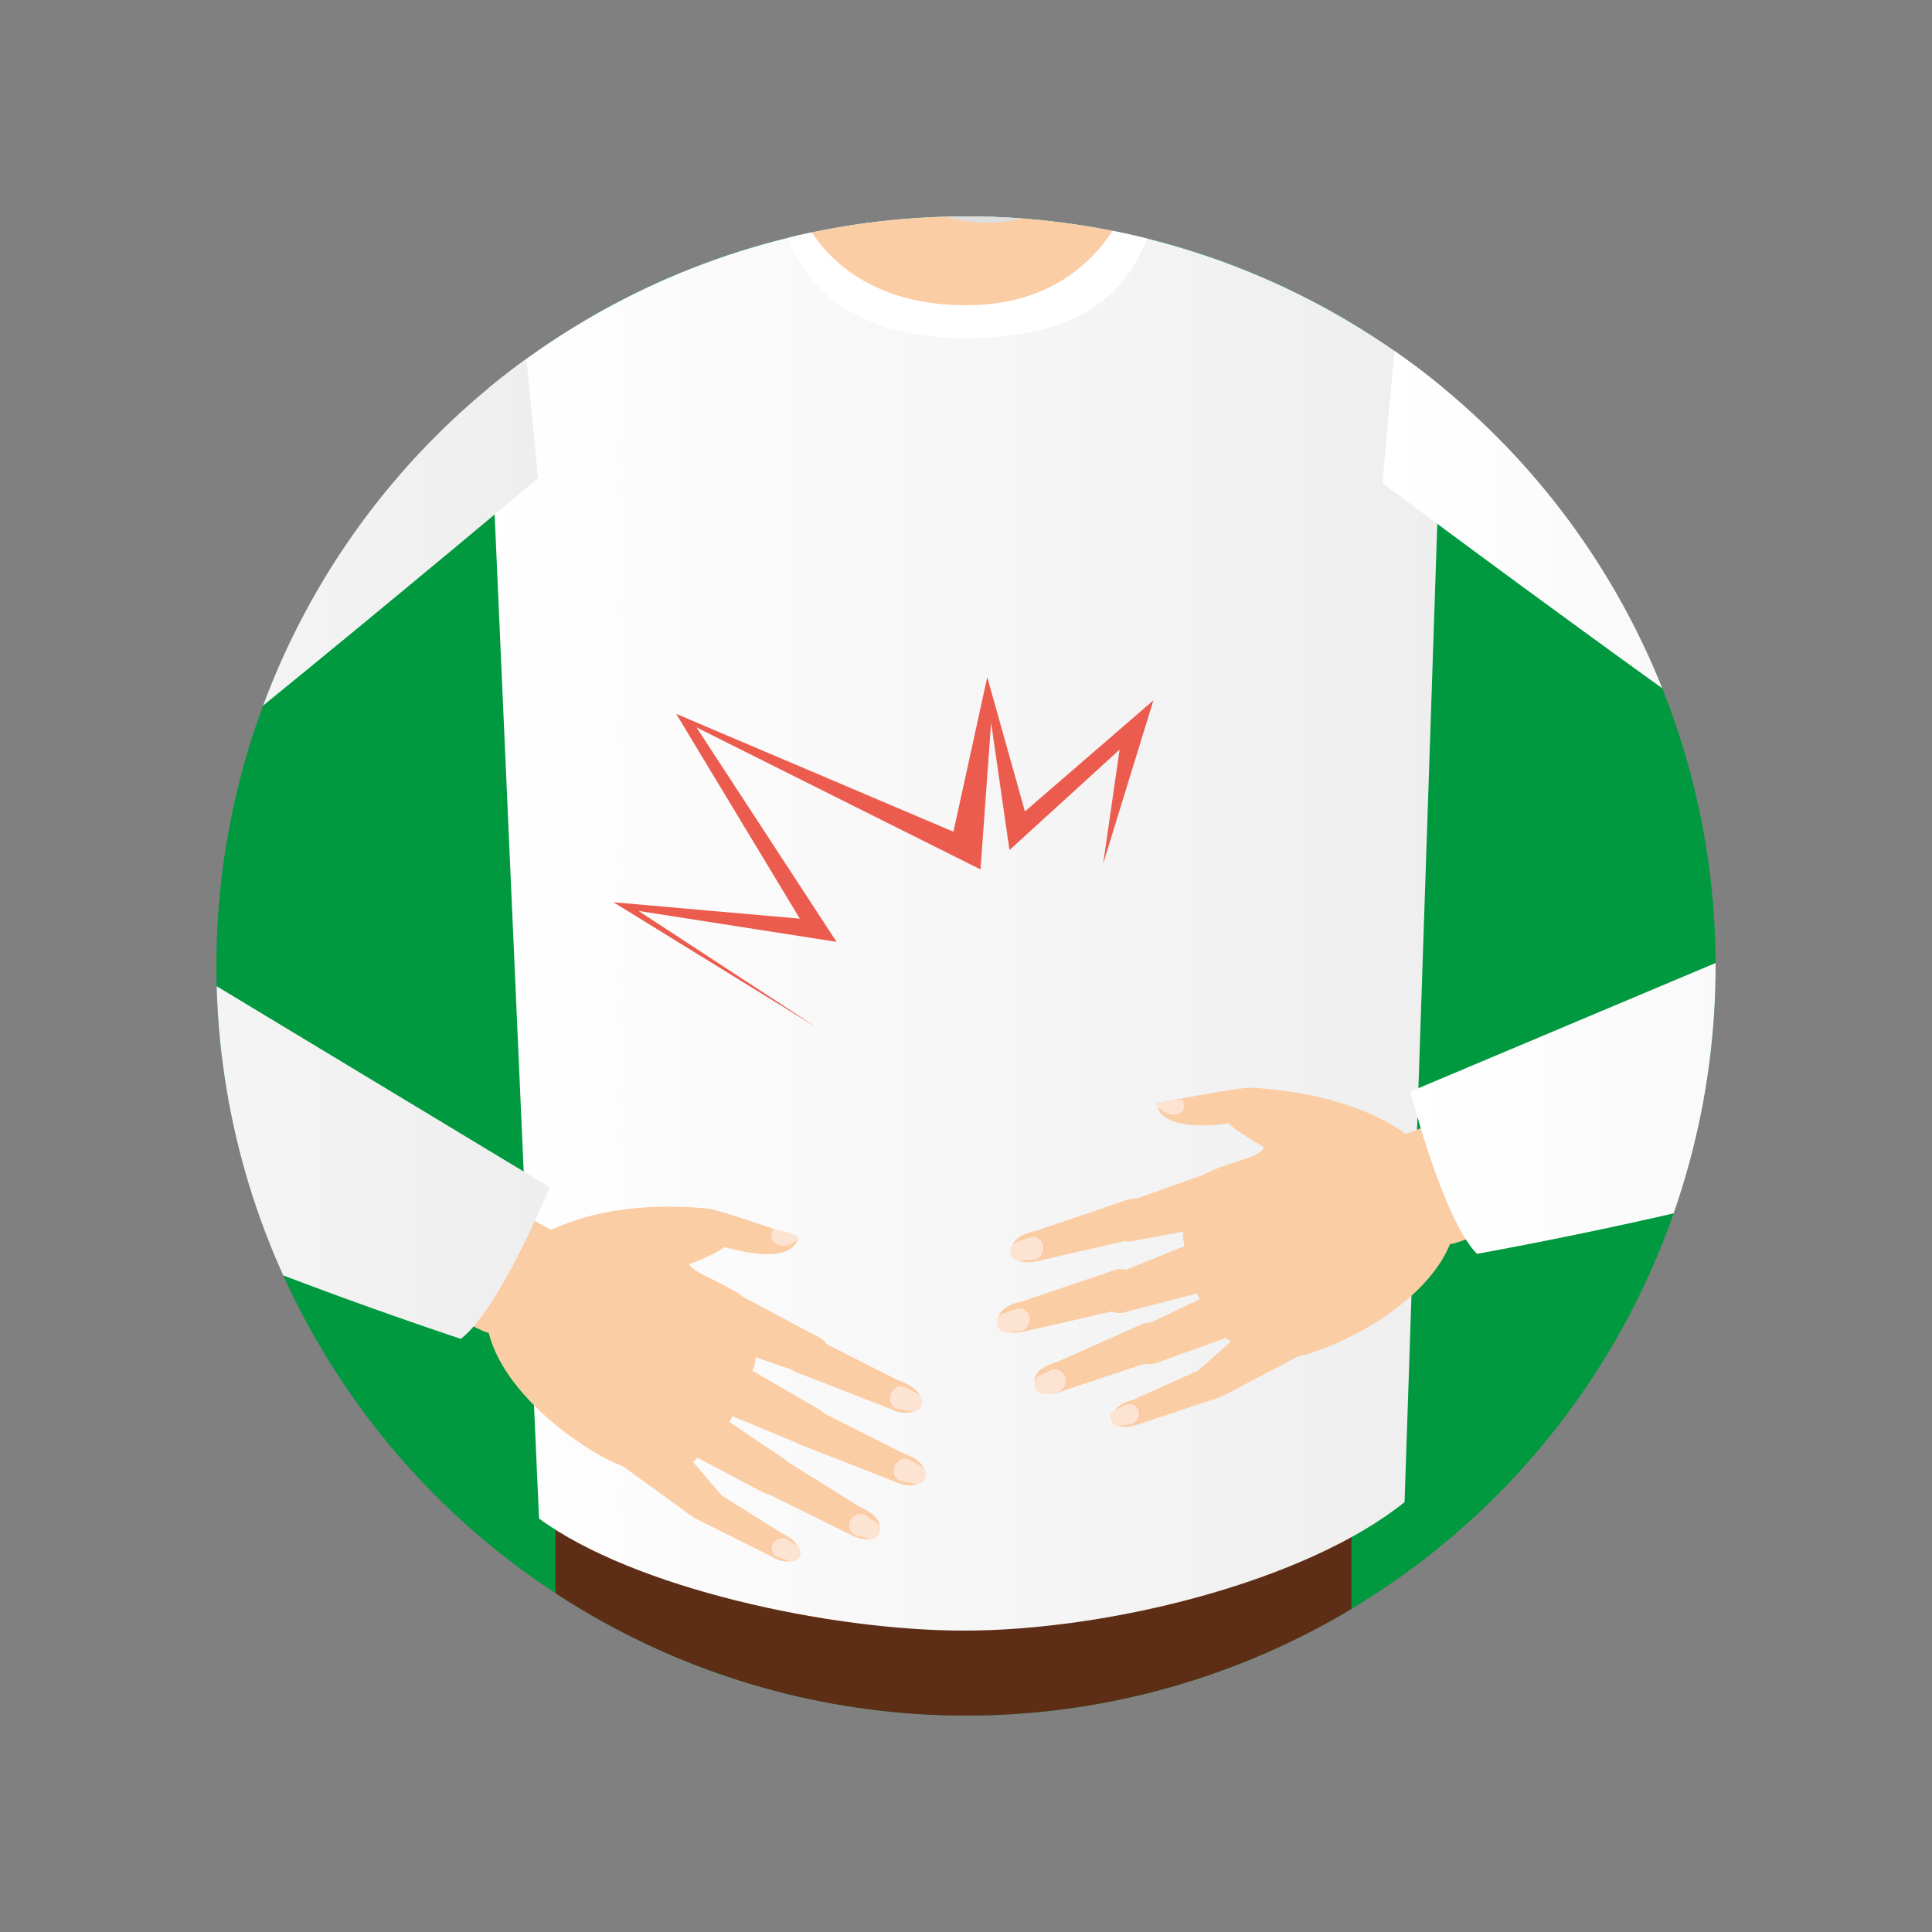
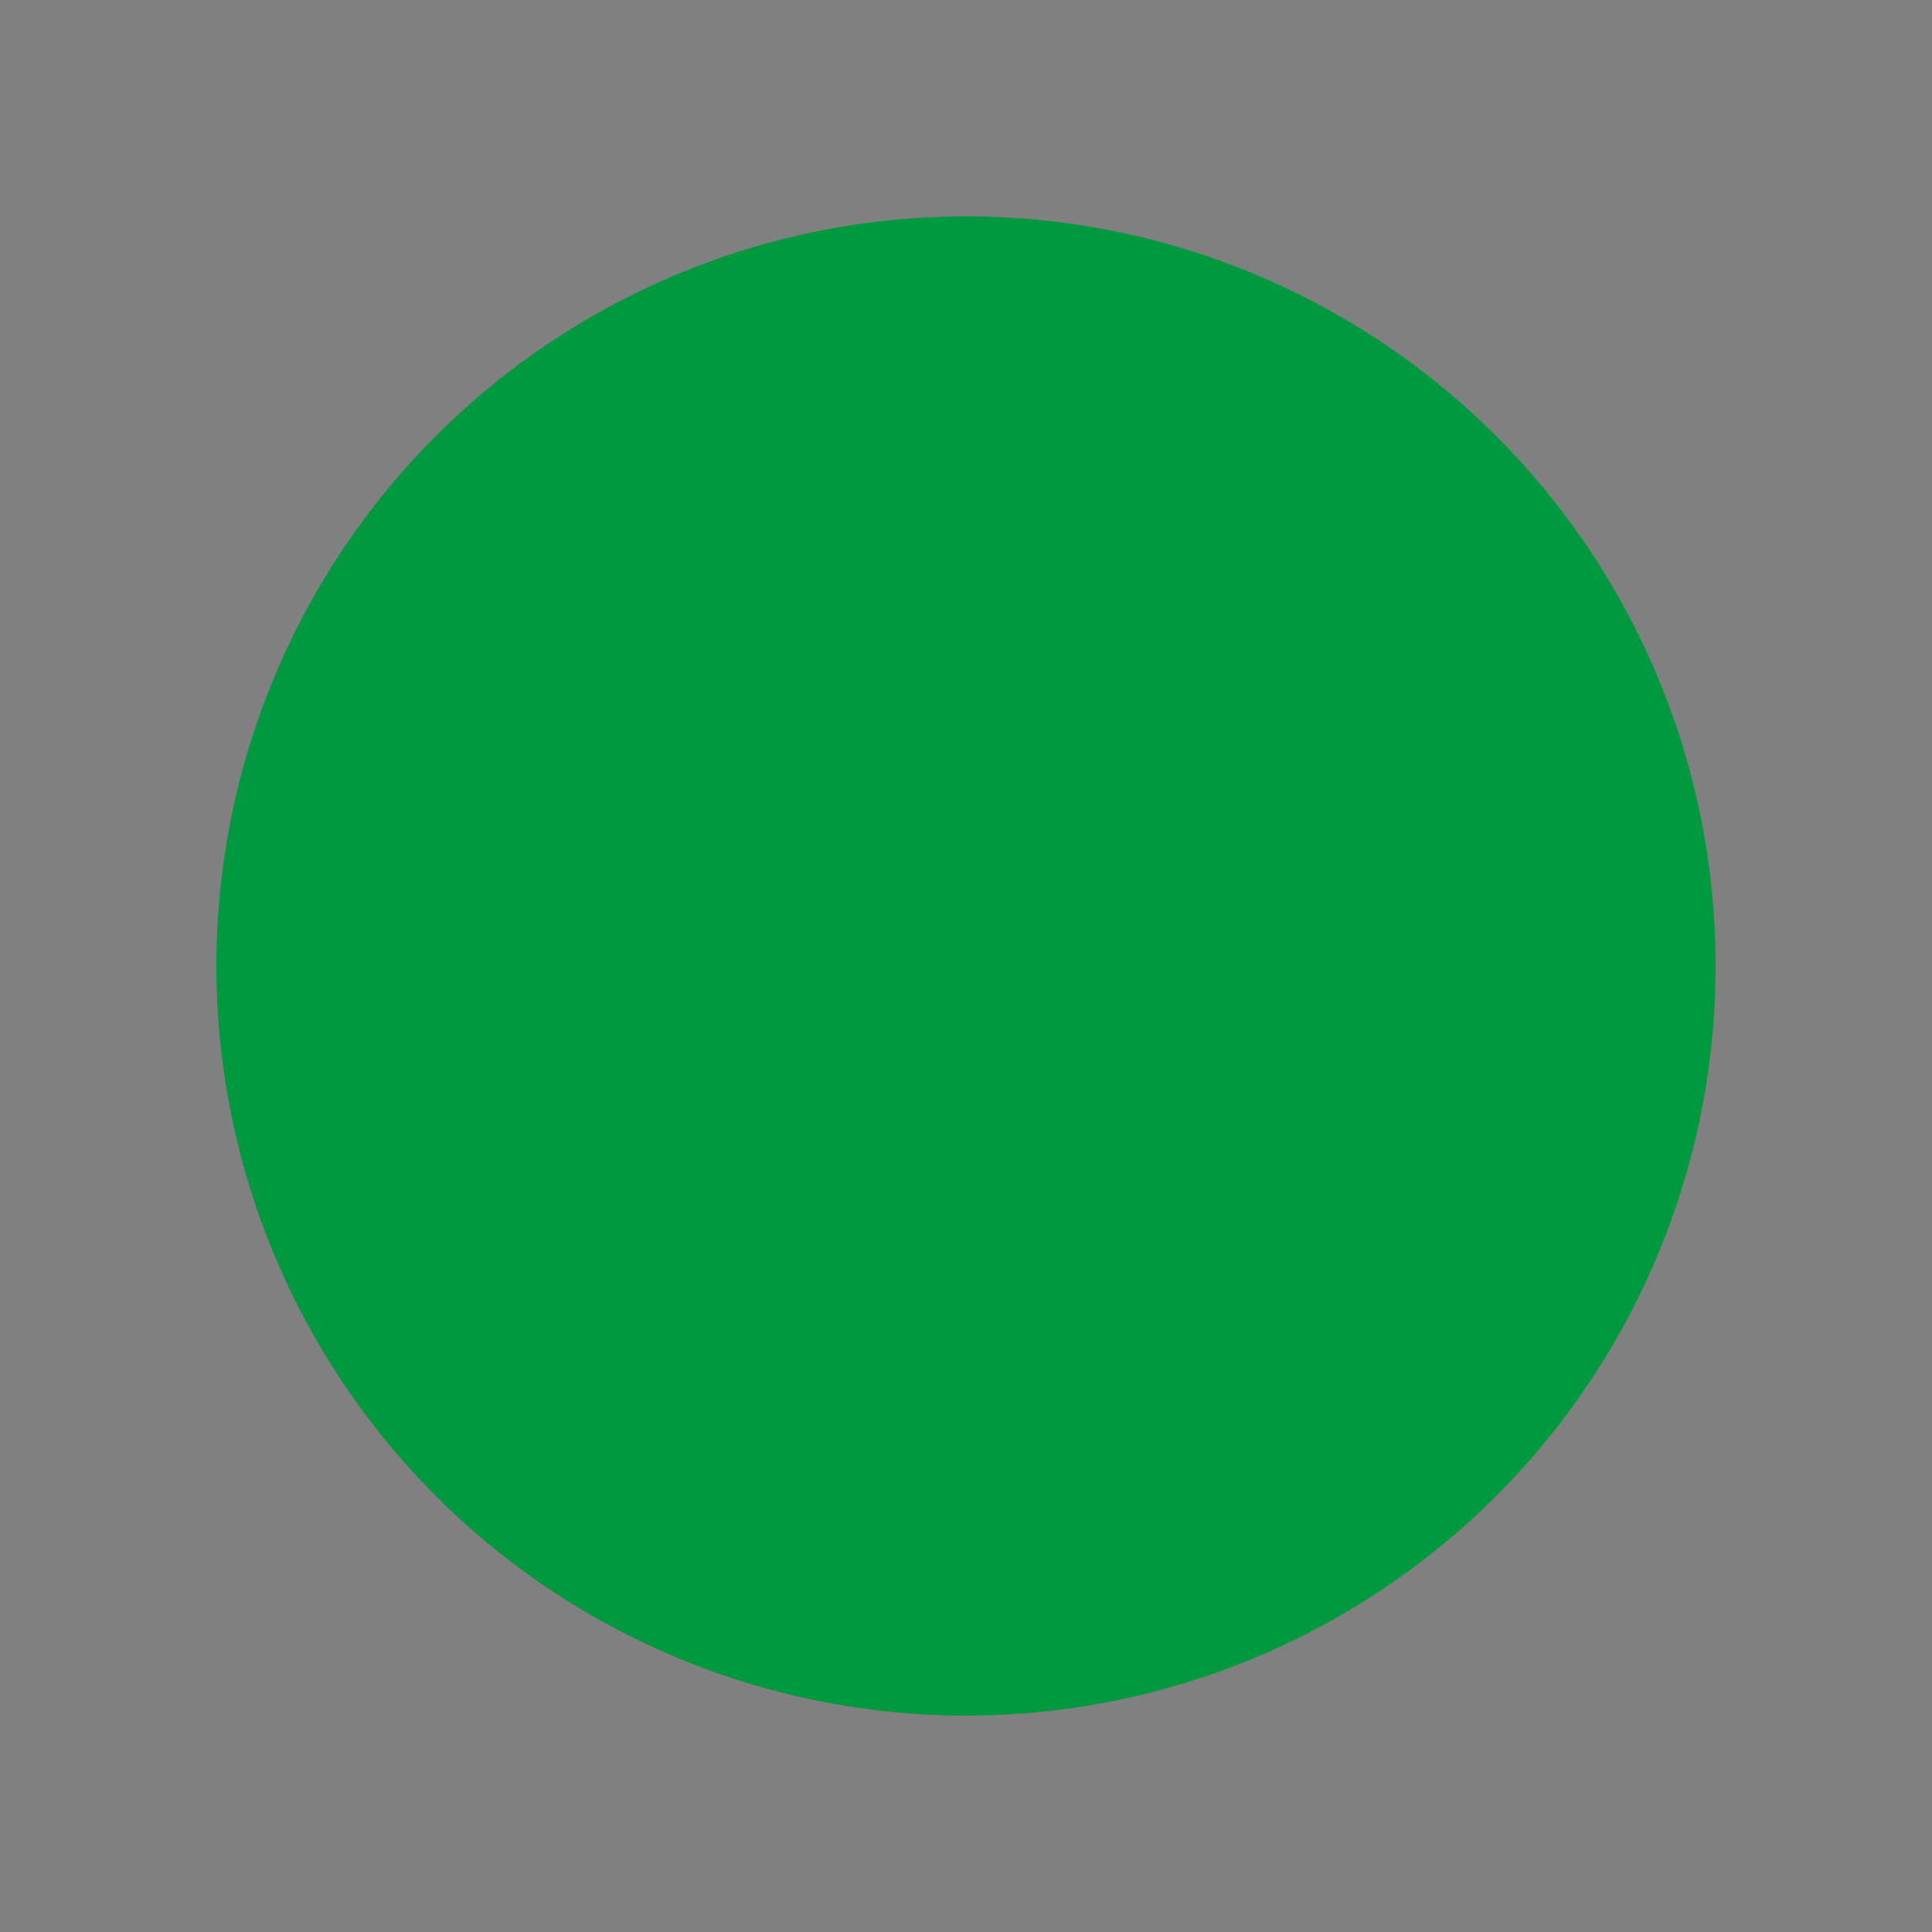
<svg xmlns="http://www.w3.org/2000/svg" xmlns:xlink="http://www.w3.org/1999/xlink" version="1.1" id="Capa_1" x="0px" y="0px" viewBox="0 0 200 200" style="enable-background:new 0 0 200 200;" xml:space="preserve">
  <rect x="0" y="0" width="200" height="200" fill="#808080" stroke="none" />
  <style type="text/css">
	.st0{fill:#00993F;}
	.st1{clip-path:url(#SVGID_2_);}
	.st2{fill:#00B4C6;}
	.st3{fill:#5E2D16;}
	.st4{fill:url(#SVGID_3_);}
	.st5{fill:#FBCDA5;}
	.st6{fill:#DEDEDE;}
	.st7{fill:#4F2F13;}
	.st8{fill:#CECECD;}
	.st9{fill:#E4E4E3;}
	.st10{fill:#DED4D2;}
	.st11{fill:#F0F0F0;}
	.st12{fill:#1A1A1A;}
	.st13{fill:#FFFFFF;}
	.st14{fill:#BBBCBB;}
	.st15{fill:#4D4D4D;}
	.st16{fill:#676767;}
	.st17{fill:#ADACAD;}
	.st18{fill:url(#SVGID_4_);}
	.st19{fill:url(#SVGID_5_);}
	.st20{fill:#EB5B4E;}
	.st21{fill:#FAC6A4;}
	.st22{fill:#FDE3D1;}
	.st23{fill:url(#SVGID_6_);}
	.st24{fill:url(#SVGID_7_);}
</style>
  <g>
    <g>
      <circle class="st0" cx="100" cy="100" r="77.6" />
    </g>
    <g>
      <defs>
-         <circle id="SVGID_1_" cx="100" cy="100" r="77.6" />
-       </defs>
+         </defs>
      <clipPath id="SVGID_2_">
        <use xlink:href="#SVGID_1_" style="overflow:visible;" />
      </clipPath>
      <g class="st1">
        <g>
          <path class="st2" d="M111.1,17.6l-10.9-0.8l-10.9,0.8l-38.4-4.5c26.8,70.1,78.5,58.5,98.6,0L111.1,17.6z" />
        </g>
        <g>
          <path class="st3" d="M139.9,183.5c-27.4,9.4-54.9,9.3-82.4,0v-42.4h82.4V183.5z" />
        </g>
        <g>
          <linearGradient id="SVGID_3_" gradientUnits="userSpaceOnUse" x1="49.813" y1="90.123" x2="149.809" y2="90.123">
            <stop offset="0" style="stop-color:#FFFFFF" />
            <stop offset="1" style="stop-color:#EFEEEE" />
          </linearGradient>
          <path class="st4" d="M149.8,24c-38.5-12-96-19.9-100-2.5l6,135.7c9.8,7.2,30.1,11.6,44,11.6c15,0,35.4-5.1,45.6-13.3L149.8,24z" />
        </g>
        <g>
          <path class="st5" d="M114.4-6.8L100.2,6.4L86.1-6.8c0.1,0.9-1.8,16.2-4.1,25c-0.9,3.2-0.3,6.6,1.7,9.2c3.4,4.5,8.5,7.1,16.6,7.1      s13.2-2.6,16.6-7.1c2-2.6,2.6-6,1.7-9.2C116.2,9.4,114.3-5.9,114.4-6.8z" />
        </g>
        <g>
          <path class="st6" d="M84.7,12.1c0,0,10.8,15.6,23.6,9.6c8.3-2.9,7.5-9.6,7.5-9.6s-10.6-8.6-13.3-8.7s-7.2-2.1-10.2,0      C89.4,5.6,84.7,12.1,84.7,12.1z" />
        </g>
        <g>
          <path class="st7" d="M80.8-74.5c2.8-9,24-12.8,40.8-3.8s20,38.6,12.1,42.6c-4.7,2.4-10.1-1.5-14.9-6      c-16.4-18.5-29.8-24.6-30.3-24.3c-0.4,0.3-11.2,7.9-11.2,7.9l-9.2,34c0,0-4.5-9.1-3.6-25.9C65.4-66.7,72.1-74.8,80.8-74.5z" />
        </g>
        <g>
          <ellipse transform="matrix(0.958 -0.285 0.285 0.958 7.453 18.576)" class="st5" cx="67.5" cy="-16.3" rx="6.1" ry="8.2" />
        </g>
        <g>
          <path class="st8" d="M62.4-19.1c1.5-3.2,3.3-2.7,4.3-2c1,0.7-0.4,3.9-1.1,4.3c1.5-1,2.8,1.3,2.3,2.5c1.1-2.7-0.3-3.5-0.7-3.6      c0.7-2.8,0.5-4-1.4-4.1C64-22.1,63-21,62.4-19.1z" />
        </g>
        <g>
          <ellipse transform="matrix(0.285 -0.958 0.958 0.285 110.653 115.855)" class="st5" cx="133" cy="-16.3" rx="8.2" ry="6.1" />
        </g>
        <g>
          <path class="st8" d="M138-19.1c-1.5-3.2-3.3-2.7-4.3-2c-1,0.7,0.4,3.9,1.1,4.3c-1.5-1-2.8,1.3-2.3,2.5c-1.1-2.7,0.3-3.5,0.7-3.6      c-0.7-2.8-0.5-4,1.4-4.1C136.4-22.1,137.5-21,138-19.1z" />
        </g>
        <g>
          <path class="st5" d="M128.9-51c-1.6-7-6.9-8.8-8.7-10.9c-1.8-2.1-20-3.9-20-3.9s-18.2,1.8-20,3.9c-1.8,2.1-7.1,4-8.7,10.9      c-1.6,7-3.5,22-3.5,22C69.5-16.5,71.3-9,73.1-4c3.3,9.3,15.9,20.9,19.3,22.3c4.7,2,9.7,2.5,15.6,0c3.4-1.5,16-13.2,19.3-22.3      c1.8-5.1,3.6-12.5,5.1-25.1C132.4-29,130.5-44,128.9-51z" />
        </g>
        <g>
          <path class="st9" d="M86.7-54.9c-2.9,0.1-8,12.4-7.8,15c-1.1-1.3-1.2-8.4-1.2-8.4s-6.3,13.6-6.9,17.8c0.6-5.6,1.6-15.2,2.4-16.3      c0.8-1,2.6-3.7,4.6-5.9s3.3-4.3,5.7-4.4C86.1-57.2,86.7-54.9,86.7-54.9z" />
        </g>
        <g>
          <path class="st9" d="M86.7-54.9c2.4,0.1,8,1.7,13.7,9c5.7,7.3,10.7,8.9,14.7,9c-1.4-1-1.8-4.3-1.5-4.2c0.3,0.1,2,9.9,12.5,9.1      c-4-2.5-2.8-4.9-2.8-4.9s8.4,4.3,7.1,11.4c1.3-1.7,1-9.8,1-10.2c0-0.4-4.1-8.6-8.5-10.7c-4.5-2.1-9.5-5.9-12-6.9      c-2.5-1-12.4-5.2-13.6-5.3c-1.2-0.1-9,1.5-9,1.5L86.7-54.9z" />
        </g>
        <g>
          <path class="st7" d="M86.7-54.9C75.9-56,67.5-24.3,70-16.3c-0.8-3.1-1.9-7.8-1.9-7.8L67-38.7c0,0,6.6-22,6.8-22.5      c0.1-0.5,6.4-5.5,14.6-6.7c8.2-1.2,13.4-2.9,22.3-1c9,1.9,13.7,2.8,14.9,5.4c1.2,2.6,9.4,23.9,9.4,23.9l-4.5,23.3L129.9-34      c-7.6-1.8-22.2-8.5-28.8-15.3C94.5-56,88.3-58,86.7-54.9z" />
        </g>
        <g>
          <path class="st10" d="M95.2-8.1c0,0,4.2,1.9,10.1,0c-2.1,2.3-5,3.4-5,3.4S96.2-5.7,95.2-8.1z" />
        </g>
        <g>
          <path class="st11" d="M80.7-73.9c0,0,1.1,12.6,5.9,17.9C83.7-62.5,80.7-73.9,80.7-73.9z" />
        </g>
        <g>
          <path class="st12" d="M76.3-70.9c-5.6,3.1-9.7,16.3-9.6,20.7c0.2,4.3,0.5,1.6,2.3-1.2c1.8-2.8-1.7,11.3,0.3,11.2      s6.3-20.6,9.8-20.6s1-7.5-3.6-3C71-59.3,77.8-71.7,76.3-70.9z" />
        </g>
        <g>
          <path class="st13" d="M82.4,16.3c-1.8,2,1.5,15.3,17.6,15.3s18.2-15.3,18.2-15.3s2.6,3,0.8,7.7c-1.7,4.7-5.3,11-19,11      S82,27.5,81.1,22.8C80.2,18.1,82.4,16.3,82.4,16.3z" />
        </g>
        <g>
          <path class="st7" d="M86.7-54.9c1.9-1.9,9.3,2,15,8.7c5.7,6.7,12.4,8.5,12.4,8.5s-7.6-2-8.2-10.7c-0.6-8.7-7.7-14.9-11.8-14.7      c-4.1,0.2-7.3-1.2-7.3,1.5C86.7-59.1,86.7-54.9,86.7-54.9z" />
        </g>
        <g>
          <path class="st14" d="M134.4-36.2c0,0-2.6,0.5-5,0.5c0.5,2.3,1.1,19.4,1.1,19.4L134.4-36.2z" />
        </g>
        <g>
          <path class="st7" d="M103.1-51.3c3.1,6.5,9.2,15.7,22.9,19.3c-3.1-1.9-2.5-4.1-2.5-4.1s7.7,1.7,7.2,9.6c1.9-5.6,1.4-12.4,1-13.4      c-0.4-1-4.5-10.1-10.1-12c-5.6-2-12.5-4.1-14.2-3.6C105.8-55.1,103.1-51.3,103.1-51.3z" />
        </g>
        <g>
          <path class="st14" d="M64.4-45.9c0.9,3.4,5.9,11.6,7.3,12.2c-1.1,3.5-2.6,13.4-1.7,17.8C66.9-24.9,63.6-39.6,64.4-45.9z" />
        </g>
        <g>
          <path class="st7" d="M64.4-45.9c0,0,0.2,6.8,1.8,9.3c-0.6-4.5,0.3-4.7,0.3-4.7s1.6,6.8,2.2,7.9c-0.4-2,0.9-1.6,0.9-1.6l1.3,4.4      c0,0,1.3-4.5,1.3-4.7c0-0.2-1.2-2.6-1.9-3c-0.7-0.4-4-3.9-4-4.2C66.1-42.8,64.4-45.9,64.4-45.9z" />
        </g>
        <g>
-           <path class="st12" d="M87.9-59.1c3.4-2.4,11.4,8.4,17.1,14.5C103.2-48.8,93-64.3,87.9-59.1z" />
-         </g>
+           </g>
        <g>
          <path class="st11" d="M110.8-75.8c9.4,0.6,19.1,11.4,21.6,19.3C132.5-62.3,125.1-74.7,110.8-75.8z" />
        </g>
        <g>
          <path class="st7" d="M134.7-62.2c3.1,4.5,7.3,14.6,2.1,26c0.3-6.7-2.9,2.2-2.9,3.7c0.4-3.7-1.2-3.6-1.9-6.5      c-0.7-2.9-2.1-3.4-1.7-6.2C130.8-47.9,134.7-62.2,134.7-62.2z" />
        </g>
        <g>
          <path class="st7" d="M86.7-54.9c-4.5,0-8,10.3-8.3,13.8c-1.3-4.2-2-9.7,0-12.6C80.5-56.7,86.7-54.9,86.7-54.9z" />
        </g>
        <g>
          <g>
            <g>
              <path class="st7" d="M93.6-33.8c-0.8-0.1-12.3,1.8-14.2,2.5c-1.8,0.7-6,5-6,5s3.7-1.5,7.4-2.1c3.7-0.6,13.4-1.6,13.4-1.6        L93.6-33.8z" />
            </g>
            <g>
              <polygon class="st7" points="94,-33.8 94.5,-30.1 94.3,-33.9       " />
            </g>
          </g>
          <g>
            <g>
              <path class="st7" d="M106.9-33.8c0.8-0.1,12.3,1.8,14.2,2.5c1.8,0.7,6,5,6,5s-3.7-1.5-7.4-2.1c-3.7-0.6-13.4-1.6-13.4-1.6        L106.9-33.8z" />
            </g>
            <g>
              <polygon class="st7" points="106.5,-33.8 105.9,-30.1 106.1,-33.9       " />
            </g>
          </g>
        </g>
        <g>
          <g>
            <path class="st15" d="M121-19.5c-1.1-1.9-7-6.1-11.4-3.1c0,0,0.3,0,0.8,0.1c-0.3,0.5-0.4,1.1-0.4,1.8c0,2.2,1.8,3.9,3.9,3.9       s3.9-1.8,3.9-3.9c0,0,0-0.1,0-0.1C118.4-20.7,120.5-19.9,121-19.5z" />
          </g>
          <g>
            <path class="st15" d="M90.8-22.7c-4.4-2.9-10.2,1.5-11.3,3.4c0.4-0.3,2.4-1.3,3-1.5c0,0,0,0,0,0.1c0,2.2,1.8,3.9,3.9,3.9       c2.2,0,3.9-1.8,3.9-3.9c0-0.6-0.2-1.2-0.4-1.8C90.4-22.7,90.8-22.7,90.8-22.7z" />
          </g>
          <g>
-             <path class="st16" d="M116.8-18.2c-0.2-0.4-0.6-0.6-1-0.6c-0.7,0-1.2,0.5-1.2,1.2c0,0.2,0.1,0.4,0.2,0.6       C115.5-17.2,116.2-17.6,116.8-18.2z" />
-           </g>
+             </g>
          <g>
            <path class="st16" d="M89.4-18.3c-0.2-0.3-0.6-0.5-1-0.5c-0.7,0-1.2,0.5-1.2,1.2c0,0.2,0.1,0.4,0.2,0.6       C88.2-17.2,88.9-17.7,89.4-18.3z" />
          </g>
          <g>
            <path class="st13" d="M84.8-20.7c0,0.4-0.3,0.7-0.7,0.7s-0.7-0.3-0.7-0.7s0.3-0.7,0.7-0.7S84.8-21,84.8-20.7z" />
          </g>
          <g>
            <path class="st13" d="M112.1-20.7c0,0.4-0.3,0.7-0.7,0.7c-0.4,0-0.7-0.3-0.7-0.7s0.3-0.7,0.7-0.7       C111.8-21.3,112.1-21,112.1-20.7z" />
          </g>
        </g>
        <g>
          <path class="st17" d="M99.2,2.9c-0.2,0-0.3-0.1-0.4-0.2c-0.7-1.1-1.6-1.7-2.6-2c-2.3-0.5-4.8,1-4.8,1c-0.2,0.1-0.5,0.1-0.6-0.1      c-0.1-0.2-0.1-0.5,0.1-0.6c0.1-0.1,2.8-1.8,5.5-1.2c1.3,0.3,2.4,1.1,3.2,2.4c0.1,0.2,0.1,0.5-0.1,0.6      C99.4,2.9,99.3,2.9,99.2,2.9z" />
        </g>
        <g>
          <path class="st7" d="M69.4-67.5c-3.7,2.9-7.3,23-7.3,23s3.8-10.9,5.8-13.3C70-60.2,69.4-67.5,69.4-67.5z" />
        </g>
        <g>
          <linearGradient id="SVGID_4_" gradientUnits="userSpaceOnUse" x1="-26.086" y1="57.179" x2="55.773" y2="57.179">
            <stop offset="0" style="stop-color:#FFFFFF" />
            <stop offset="1" style="stop-color:#EFEEEE" />
          </linearGradient>
          <path class="st18" d="M52.2,13.4C40.5,8.9-24.6,77.7-26,85.6c-1.4,8,9.8,17.8,16.8,15.1c7.1-2.6,64.9-51.2,64.9-51.2L52.2,13.4z      " />
        </g>
        <g>
          <linearGradient id="SVGID_5_" gradientUnits="userSpaceOnUse" x1="143.227" y1="54.841" x2="225.861" y2="54.841">
            <stop offset="0" style="stop-color:#FFFFFF" />
            <stop offset="1" style="stop-color:#EFEEEE" />
          </linearGradient>
          <path class="st19" d="M146.5,13.2c10.9-6.1,76.4,58.5,78.9,66.2c2.5,7.7-7.1,19-14.5,17.4c-7.4-1.6-67.8-46.8-67.8-46.8      L146.5,13.2z" />
        </g>
        <g>
          <g>
            <polygon class="st20" points="84.6,106.4 63.5,93.4 82.8,95.1 70,73.9 98.7,86.1 102.2,70.1 106.1,84 119.4,72.5 114.2,89.4        115.9,77.6 104.5,88 102.6,74.8 101.5,90 72.1,75.3 86.6,97.5 66.1,94.3      " />
          </g>
        </g>
        <g>
          <g>
            <path class="st5" d="M50.6,138c1.4,5.6,7.8,10.8,12.5,13.2c0.5,0.2,0.9,0.4,1.4,0.6l6.9,5c0.1,0.1,0.2,0.1,0.3,0.2       c0,0,0.1,0.1,0.1,0.1l8.2,4.1c0.8,0.5,2,0.7,2.5-0.1l0,0c0.5-0.8-0.1-1.7-1.6-2.4l-6.2-3.9l0,0l-3-3.5c0.4-0.2,0.2-0.1,0.5-0.4       l6.8,3.6c1,0.5,2.2,0.2,2.8-0.8c0.5-1,0.2-2.2-0.8-2.8l-5.5-3.7c0.4-0.5,0,0,0.3-0.6l7,2.9c1,0.5,2.2,0.2,2.8-0.8       c0.5-1,0.2-2.2-0.8-2.8l-6.9-4c0.3-0.9,0.3-0.6,0.3-1.4l4.7,1.6c1,0.5,2.2,0.2,2.8-0.8c0.5-1,0.2-2.2-0.8-2.8l-7.9-4.2       c-2.7-2-6.1-2.6-5.8-4.1c1.1-5.1-7.7-5.6-14.2-2.9c-3.1-1.7-16.5-9.7-16.5-9.7s-7.5-0.2-3.3,13.3       C42.4,132.6,48.1,137.3,50.6,138z" />
          </g>
          <g>
            <path class="st5" d="M55.8,128.1c0,0,5.4-4.1,17.4-3c1.3,0.1,9.4,3,9.4,3s0,3.1-7.6,1c-1.6,1.3-9.5,3.9-9.5,3.9L55.8,128.1z" />
          </g>
          <g>
            <path class="st5" d="M81.3,139.3L81.3,139.3c-0.5,1,0,2.2,1,2.7l10,3.9c1,0.5,2.4,0.6,2.9-0.4l0,0c0.5-1-0.4-2-2.2-2.6       l-9.1-4.6C83,137.8,81.8,138.2,81.3,139.3z" />
          </g>
          <g>
            <path class="st21" d="M92.1,144.3L92.1,144.3c0.2-0.6,0.9-1,1.5-0.7l1.3,0.7c0.4,0.2,0.6,0.8,0.4,1.2l0,0       c-0.2,0.5-0.6,0.7-1.1,0.6l-1.5-0.3C92.2,145.6,91.9,144.9,92.1,144.3z" />
          </g>
          <g>
            <path class="st22" d="M92.2,144.3L92.2,144.3c0.2-0.6,0.9-1,1.5-0.7l1.3,0.7c0.4,0.2,0.6,0.8,0.4,1.2l0,0       c-0.2,0.5-0.6,0.7-1.1,0.6l-1.5-0.3C92.3,145.7,92,145,92.2,144.3z" />
          </g>
          <g>
            <path class="st5" d="M81.7,146.8L81.7,146.8c-0.5,1,0,2.2,1,2.7l10,3.9c1,0.5,2.4,0.6,2.9-0.4l0,0c0.5-1-0.4-2-2.2-2.6       l-9.1-4.6C83.3,145.2,82.1,145.7,81.7,146.8z" />
          </g>
          <g>
            <path class="st21" d="M92.5,151.8L92.5,151.8c0.2-0.6,0.9-1,1.5-0.7l1.3,0.7c0.4,0.2,0.6,0.8,0.4,1.2l0,0       c-0.2,0.5-0.6,0.7-1.1,0.6l-1.5-0.3C92.5,153.1,92.2,152.4,92.5,151.8z" />
          </g>
          <g>
            <path class="st22" d="M92.6,151.8L92.6,151.8c0.2-0.6,0.9-1,1.5-0.7l1.3,0.7c0.4,0.2,0.6,0.8,0.4,1.2l0,0       c-0.2,0.5-0.6,0.7-1.1,0.6l-1.5-0.3C92.7,153.2,92.3,152.5,92.6,151.8z" />
          </g>
          <g>
            <path class="st5" d="M78,151.6L78,151.6c-0.5,1-0.2,2.2,0.8,2.7l9.3,4.6c1,0.5,2.3,0.8,2.8-0.2l0,0c0.5-1-0.2-2-1.9-2.7       l-8.3-5.2C79.7,150.3,78.5,150.6,78,151.6z" />
          </g>
          <g>
            <path class="st21" d="M87.9,157.4L87.9,157.4c0.3-0.6,1-0.8,1.5-0.6l1.2,0.8c0.4,0.3,0.5,0.8,0.3,1.2l0,0       c-0.2,0.4-0.7,0.6-1.1,0.5l-1.4-0.4C87.8,158.6,87.6,157.9,87.9,157.4z" />
          </g>
          <g>
            <path class="st22" d="M88,157.4L88,157.4c0.3-0.6,1-0.8,1.5-0.6l1.2,0.8c0.4,0.3,0.5,0.8,0.3,1.2l0,0c-0.2,0.4-0.7,0.6-1.1,0.5       l-1.4-0.4C88,158.7,87.7,158,88,157.4z" />
          </g>
          <g>
            <path class="st21" d="M79.9,159.8L79.9,159.8c0.2-0.5,0.9-0.7,1.4-0.5l1.1,0.7c0.3,0.2,0.5,0.7,0.3,1.1l0,0       c-0.2,0.4-0.6,0.6-1,0.5l-1.3-0.4C79.8,160.9,79.6,160.3,79.9,159.8z" />
          </g>
          <g>
            <path class="st22" d="M80,159.8L80,159.8c0.2-0.5,0.9-0.7,1.4-0.5l1.1,0.7c0.3,0.2,0.5,0.7,0.3,1.1l0,0c-0.2,0.4-0.6,0.6-1,0.5       l-1.3-0.4C80,161,79.7,160.4,80,159.8z" />
          </g>
          <g>
            <path class="st22" d="M82.7,128.2C82.7,128.2,82.7,128.2,82.7,128.2l-0.1-0.1c-0.1-0.1-0.2-0.2-0.4-0.3       c-0.7-0.2-1.1-0.4-2.1-0.6c-0.3,0.5-0.4,1,0,1.4C81.4,129.6,82.7,128.2,82.7,128.2z" />
          </g>
        </g>
        <g>
          <linearGradient id="SVGID_6_" gradientUnits="userSpaceOnUse" x1="-34.367" y1="107.646" x2="56.951" y2="107.646">
            <stop offset="0" style="stop-color:#FFFFFF" />
            <stop offset="1" style="stop-color:#EFEEEE" />
          </linearGradient>
          <path class="st23" d="M-34.4,92.1c1,10.4,30.8,29.3,82.1,46.5c4-3,9.2-15.7,9.2-15.7l-76.7-46.3L-34.4,92.1z" />
        </g>
        <g>
          <g>
-             <path class="st5" d="M150.1,128.8c-2.2,5.4-9.3,9.6-14.2,11.2c-0.5,0.2-1,0.3-1.5,0.4l-7.6,4c-0.1,0.1-0.2,0.1-0.3,0.1       c0,0-0.1,0-0.1,0.1l-8.7,2.9c-0.9,0.3-2.1,0.4-2.4-0.5l0,0c-0.3-0.9,0.4-1.7,2-2.1l6.7-3l0,0l3.4-3c-0.3-0.3-0.2-0.1-0.5-0.4       l-7.2,2.6c-1.1,0.4-2.2-0.2-2.6-1.2c-0.4-1.1,0.2-2.2,1.2-2.6l5.9-2.8c-0.3-0.6,0,0-0.3-0.6l-7.3,1.9c-1.1,0.4-2.2-0.2-2.6-1.2       c-0.4-1.1,0.2-2.2,1.2-2.6l7.4-3c-0.1-0.9-0.2-0.6-0.1-1.5l-4.9,0.9c-1.1,0.4-2.2-0.2-2.6-1.2c-0.4-1.1,0.2-2.2,1.2-2.6l8.4-3       c3-1.6,6.4-1.7,6.3-3.2c-0.4-5.2,8.5-4.4,14.4-0.9c3.4-1.3,17.7-7.3,17.7-7.3s7.4,0.9,1.3,13.6       C158.9,124.6,152.6,128.4,150.1,128.8z" />
-           </g>
+             </g>
          <g>
            <path class="st5" d="M146.4,118.1c0,0-4.8-4.8-16.8-5.5c-1.3-0.1-9.8,1.6-9.8,1.6s-0.4,3.1,7.4,2.1c1.4,1.5,8.8,5.2,8.8,5.2       L146.4,118.1z" />
          </g>
          <g>
            <path class="st5" d="M119.5,125.6L119.5,125.6c0.3,1.1-0.3,2.2-1.4,2.5l-10.5,2.4c-1.1,0.3-2.5,0.3-2.8-0.8l0,0       c-0.3-1.1,0.6-1.9,2.5-2.3l9.7-3.3C118.1,123.9,119.2,124.5,119.5,125.6z" />
          </g>
          <g>
            <path class="st21" d="M108.1,129L108.1,129c-0.1-0.7-0.8-1.1-1.4-0.9l-1.4,0.5c-0.5,0.2-0.7,0.7-0.6,1.1l0,0       c0.1,0.5,0.5,0.8,1,0.8l1.5-0.1C107.9,130.3,108.3,129.7,108.1,129z" />
          </g>
          <g>
            <path class="st22" d="M108,129L108,129c-0.1-0.7-0.8-1.1-1.4-0.9l-1.4,0.5c-0.5,0.2-0.7,0.7-0.6,1.1l0,0c0.1,0.5,0.5,0.8,1,0.8       l1.5-0.1C107.7,130.3,108.1,129.7,108,129z" />
          </g>
          <g>
            <path class="st5" d="M118.1,132.9L118.1,132.9c0.3,1.1-0.3,2.2-1.4,2.5l-10.5,2.4c-1.1,0.3-2.5,0.3-2.8-0.8v0       c-0.3-1.1,0.6-1.9,2.5-2.3l9.7-3.3C116.6,131.2,117.8,131.8,118.1,132.9z" />
          </g>
          <g>
            <path class="st21" d="M106.7,136.4L106.7,136.4c-0.1-0.7-0.8-1.1-1.4-0.9l-1.4,0.5c-0.5,0.2-0.7,0.7-0.6,1.1h0       c0.1,0.5,0.5,0.8,1,0.8l1.5-0.1C106.4,137.7,106.8,137,106.7,136.4z" />
          </g>
          <g>
            <path class="st22" d="M106.6,136.4L106.6,136.4c-0.1-0.7-0.8-1.1-1.4-0.9l-1.4,0.5c-0.5,0.2-0.7,0.7-0.6,1.1l0,0       c0.1,0.5,0.5,0.8,1,0.8l1.5-0.1C106.3,137.7,106.7,137,106.6,136.4z" />
          </g>
          <g>
            <path class="st5" d="M121,138.2L121,138.2c0.4,1-0.1,2.2-1.1,2.5L110,144c-1,0.4-2.4,0.5-2.8-0.6l0,0c-0.4-1,0.4-1.9,2.2-2.4       l9-4C119.5,136.7,120.7,137.2,121,138.2z" />
          </g>
          <g>
            <path class="st21" d="M110.4,142.5L110.4,142.5c-0.2-0.6-0.8-1-1.4-0.8l-1.3,0.6c-0.4,0.2-0.6,0.7-0.5,1.2l0,0       c0.1,0.5,0.6,0.7,1,0.7l1.5-0.2C110.3,143.8,110.6,143.2,110.4,142.5z" />
          </g>
          <g>
            <path class="st22" d="M110.3,142.6L110.3,142.6c-0.2-0.6-0.8-1-1.4-0.8l-1.3,0.6c-0.4,0.2-0.6,0.7-0.5,1.2l0,0       c0.1,0.5,0.6,0.7,1,0.7l1.5-0.2C110.1,143.8,110.5,143.2,110.3,142.6z" />
          </g>
          <g>
            <path class="st21" d="M118,146.1L118,146.1c-0.2-0.6-0.7-0.9-1.3-0.7l-1.2,0.6c-0.4,0.2-0.6,0.6-0.4,1l0,0       c0.1,0.4,0.5,0.7,0.9,0.6l1.3-0.2C117.9,147.2,118.2,146.6,118,146.1z" />
          </g>
          <g>
-             <path class="st22" d="M117.9,146.1L117.9,146.1c-0.2-0.6-0.7-0.9-1.3-0.7l-1.2,0.6c-0.4,0.2-0.6,0.6-0.4,1l0,0       c0.1,0.4,0.5,0.7,0.9,0.6l1.3-0.2C117.7,147.2,118,146.7,117.9,146.1z" />
-           </g>
+             </g>
          <g>
            <path class="st22" d="M119.7,114.4C119.7,114.4,119.7,114.4,119.7,114.4l0.1-0.1c0.1-0.1,0.3-0.2,0.5-0.2       c0.7-0.1,1.2-0.2,2.1-0.3c0.2,0.5,0.3,1.1-0.2,1.4C120.8,115.9,119.7,114.4,119.7,114.4z" />
          </g>
        </g>
        <g>
          <linearGradient id="SVGID_7_" gradientUnits="userSpaceOnUse" x1="145.96" y1="103.936" x2="240.758" y2="103.936">
            <stop offset="0" style="stop-color:#FFFFFF" />
            <stop offset="1" style="stop-color:#EFEEEE" />
          </linearGradient>
          <path class="st24" d="M240.8,95.5c-2.5,10.1-34.7,24.5-87.9,34.3c-3.5-3.5-6.9-16.8-6.9-16.8l82.6-34.8L240.8,95.5z" />
        </g>
      </g>
    </g>
  </g>
</svg>